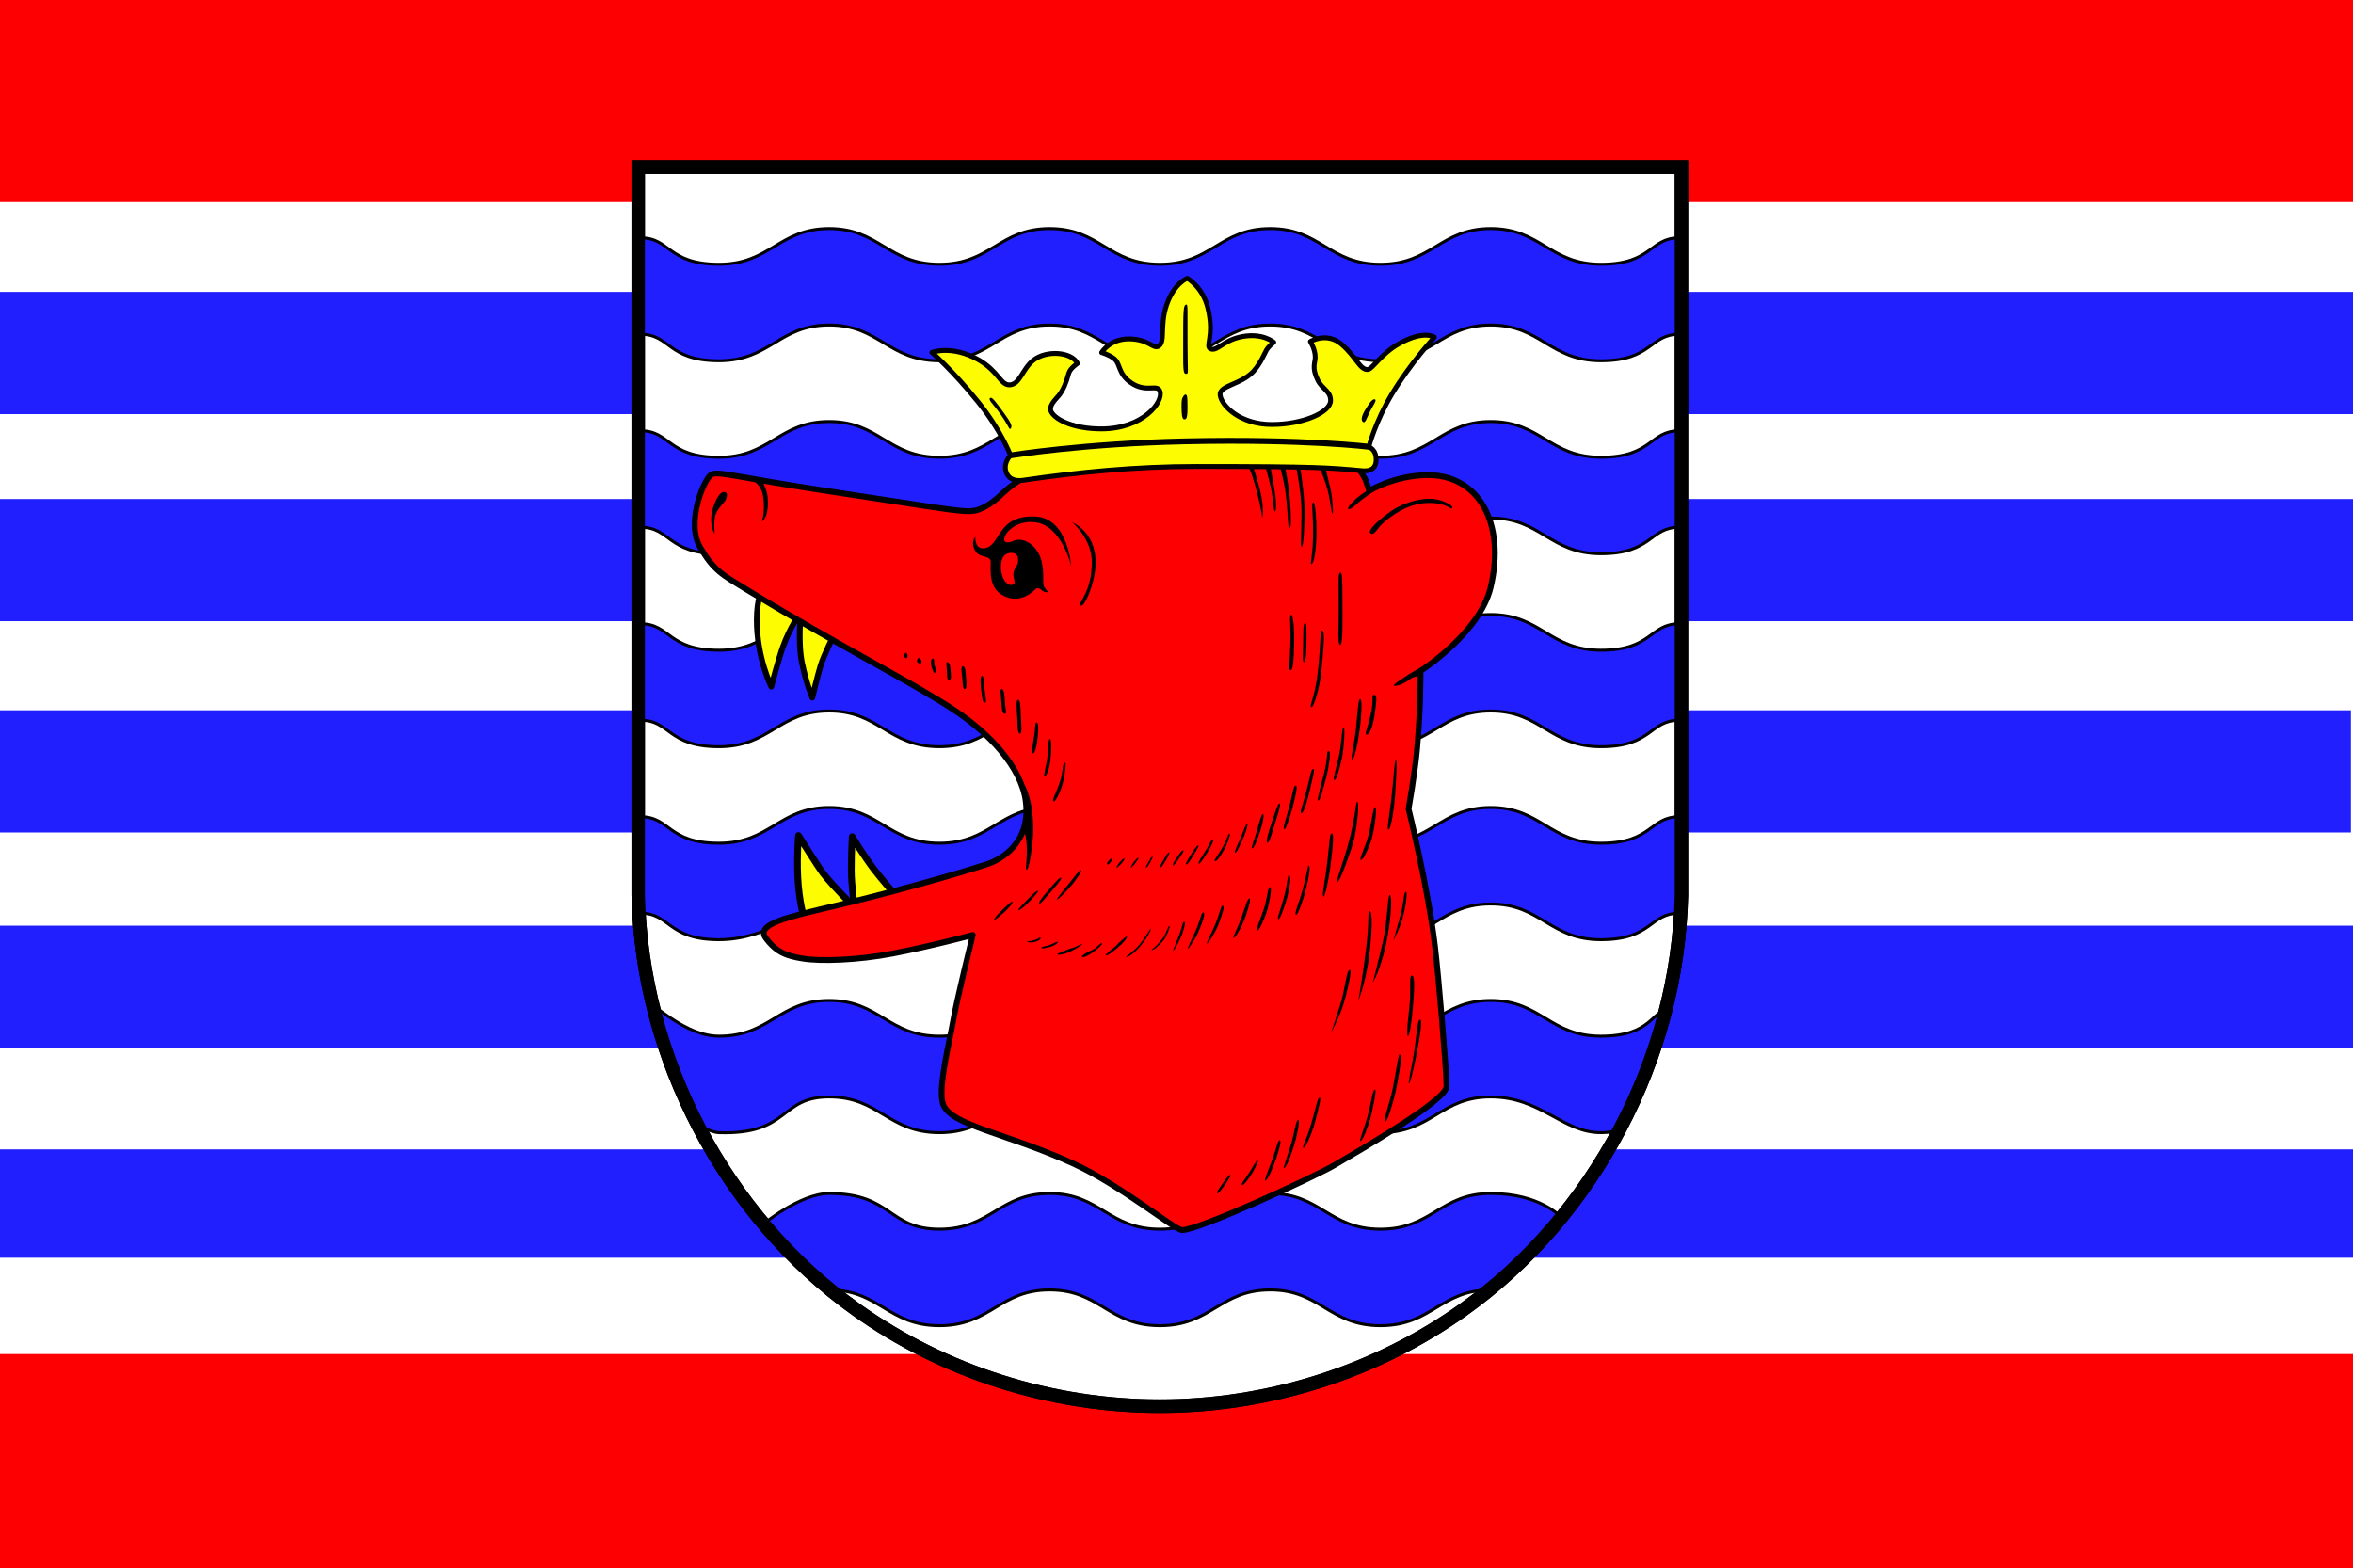
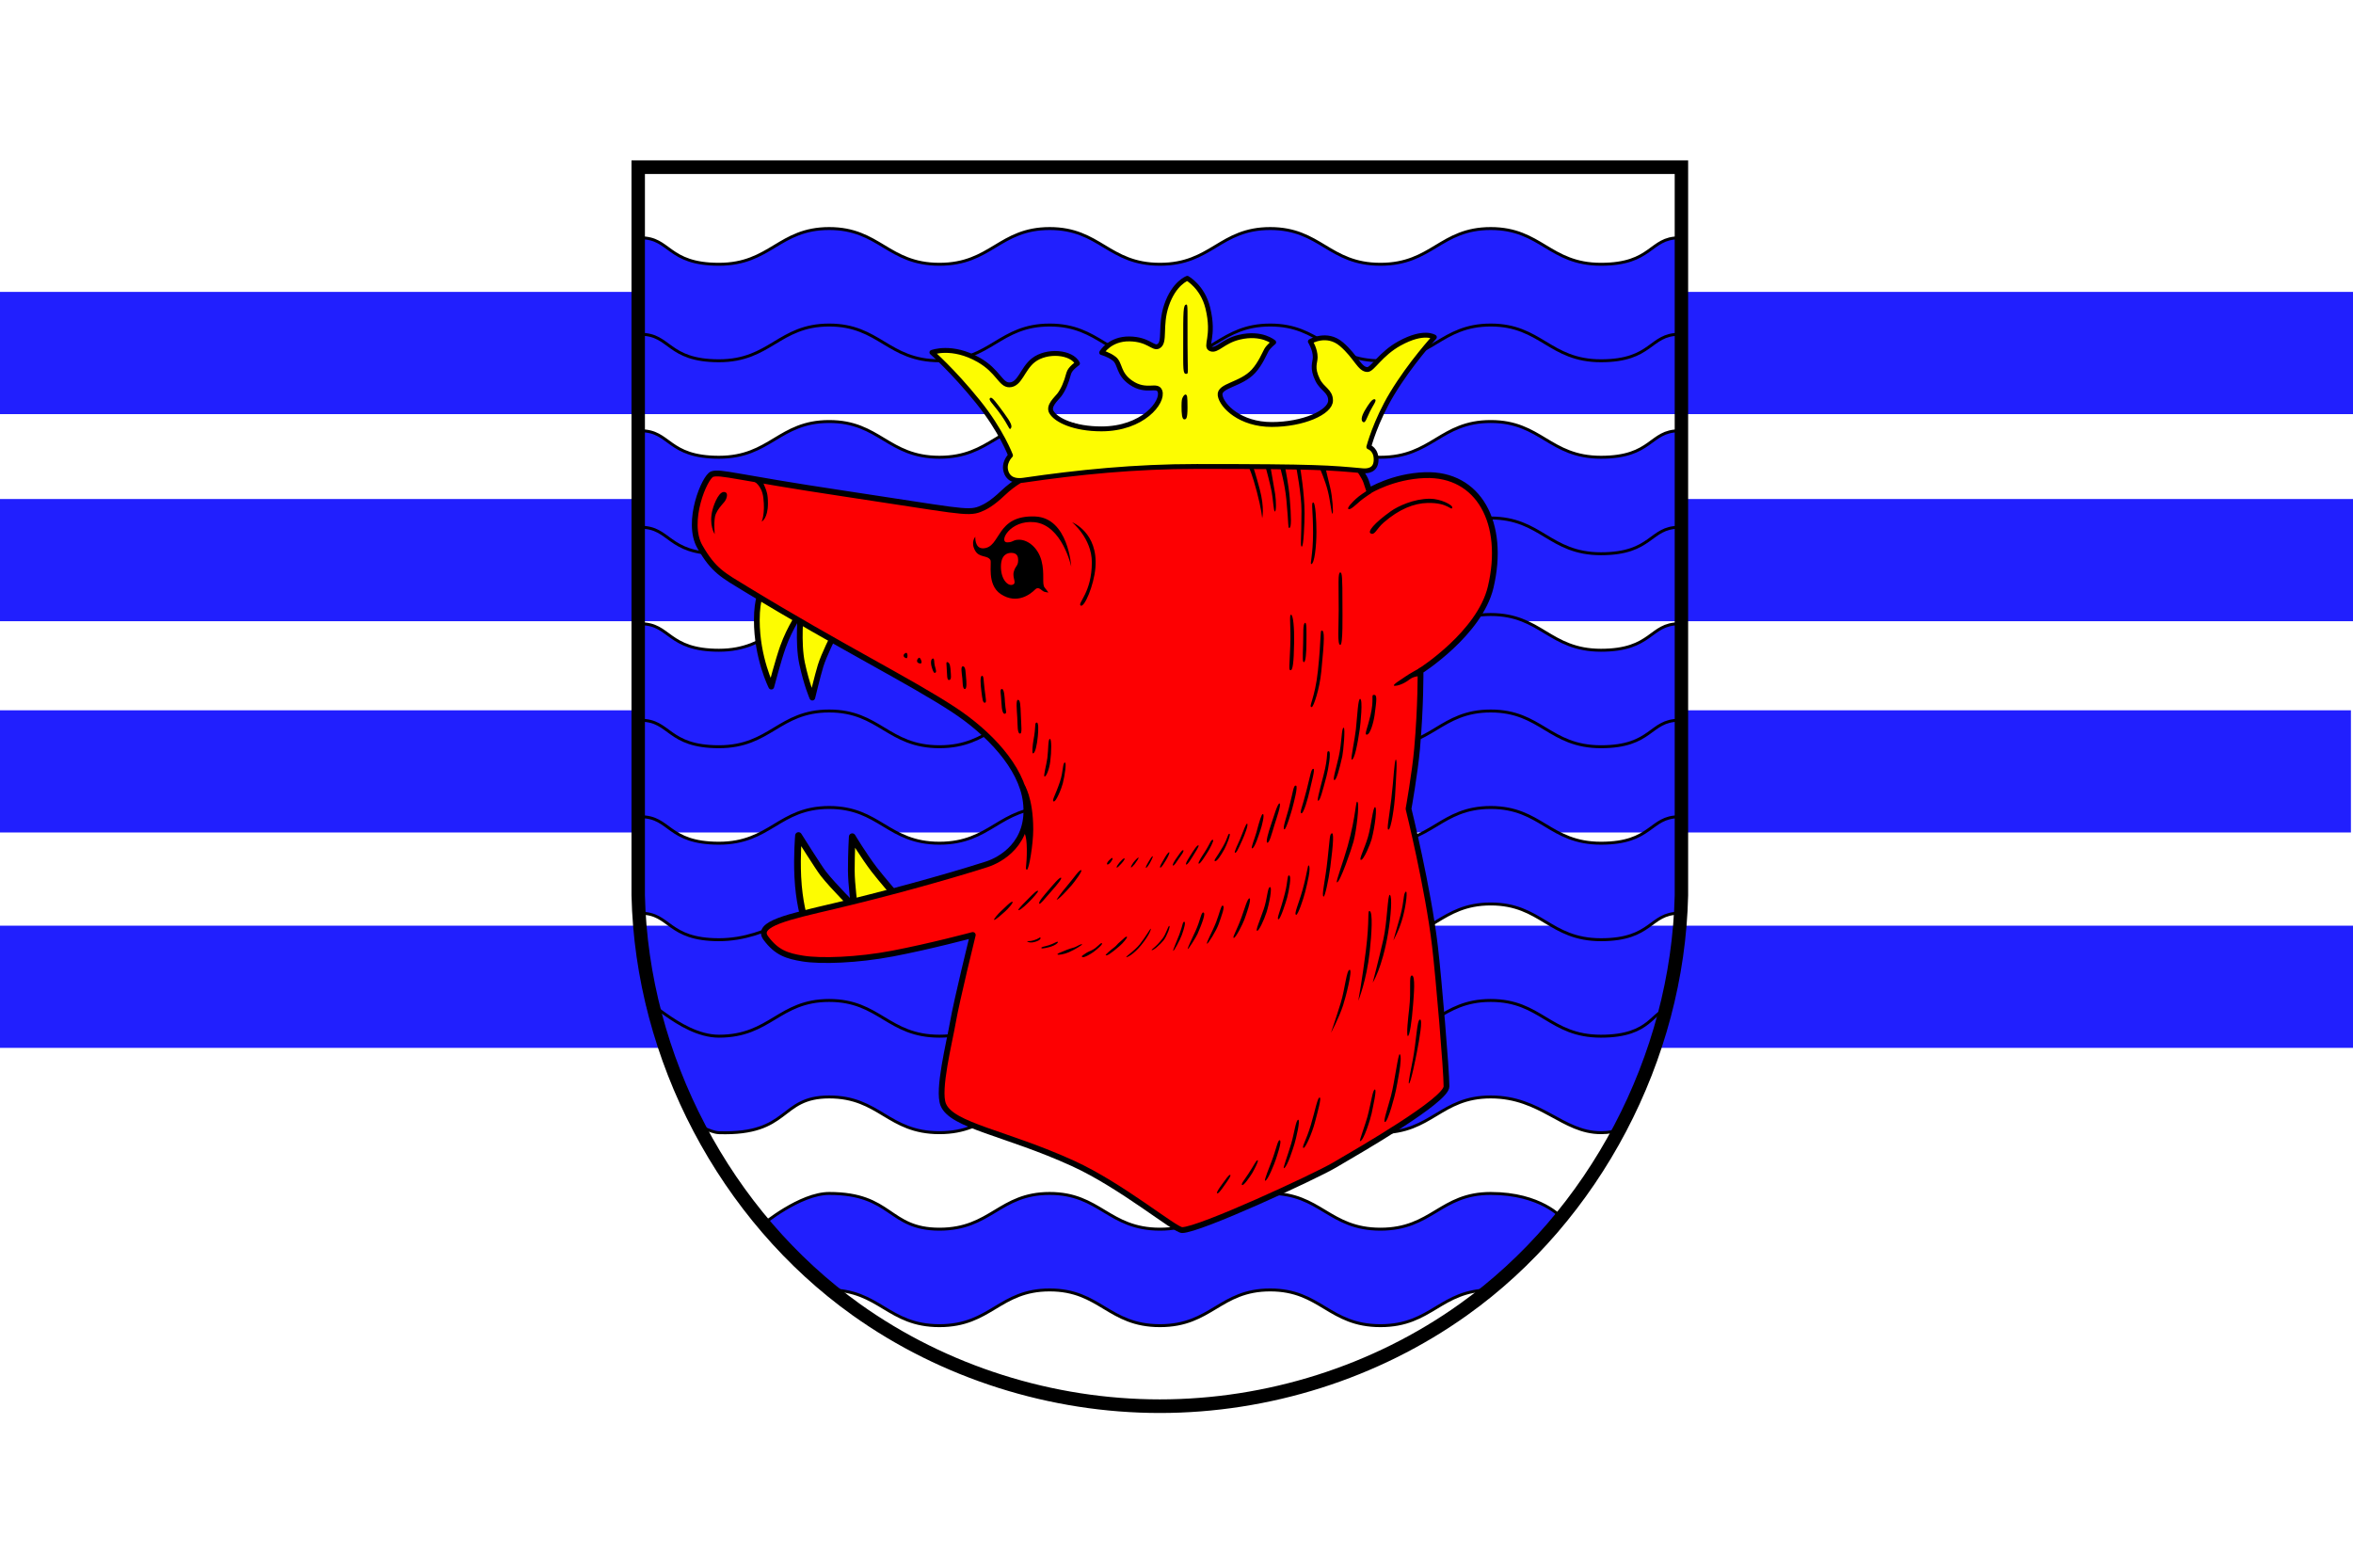
<svg xmlns="http://www.w3.org/2000/svg" width="2000" height="1333">
-   <path style="opacity:1;fill:#fd0002;fill-opacity:1;fill-rule:evenodd;stroke:none;stroke-opacity:1" d="M0 0h2000v1333H0z" />
  <path style="opacity:1;fill:#fff;fill-opacity:1;fill-rule:evenodd;stroke:none;stroke-width:.857;stroke-opacity:1" d="M0 171.797h2000v979.145H0z" />
-   <path style="opacity:1;fill:#211ffe;fill-opacity:1;fill-rule:evenodd;stroke:none;stroke-width:.732;stroke-opacity:1" d="M0 976.957h2000v92.123H0z" />
+   <path style="opacity:1;fill:#211ffe;fill-opacity:1;fill-rule:evenodd;stroke:none;stroke-width:.732;stroke-opacity:1" d="M0 976.957h2000H0z" />
  <path style="opacity:1;fill:#211ffe;fill-opacity:1;fill-rule:evenodd;stroke:none;stroke-width:.778;stroke-opacity:1" d="M0 786.829h2000v103.86H0zM0 424.166h2000v103.86H0z" />
  <path style="opacity:1;fill:#211ffe;fill-opacity:1;fill-rule:evenodd;stroke:none;stroke-width:.778;stroke-opacity:1" d="M0 248.123h2000v103.86H0z" />
  <path style="opacity:1;fill:#211ffe;fill-opacity:1;fill-rule:evenodd;stroke:none;stroke-width:.778;stroke-opacity:1" d="M-1.761 603.744h2000v103.86h-2000z" />
-   <path d="M433.87 591.26c68.268-48.092 111.74-129.62 113.62-213.11V3.49H3.5v374.66c1.886 83.486 45.355 165.01 113.62 213.11 45.954 32.372 102.16 49.735 158.37 49.735 56.21 0 112.42-17.363 158.37-49.735z" style="fill:#fff;stroke:#000;stroke-width:7" transform="matrix(1.63 0 0 1.652 536.762 136.335)" />
  <g style="fill:#211ffe;stroke:#000;stroke-width:2.5">
    <path d="M1427.216 202.147c-25.24 0-22.653 22.487-66.437 22.487s-50.878-30.372-93.713-30.372c-42.834 0-49.93 30.372-93.713 30.372-43.785 0-50.878-30.372-93.714-30.372-42.835 0-49.929 30.372-93.713 30.372-43.784 0-50.878-30.372-93.713-30.372-42.835 0-49.93 30.372-93.713 30.372-43.784 0-50.878-30.372-93.713-30.372-42.834 0-49.93 30.372-93.714 30.372s-41.195-22.487-66.436-22.487v82.016c25.24 0 22.652 22.487 66.436 22.487 43.785 0 50.878-30.372 93.714-30.372 42.833 0 49.929 30.372 93.713 30.372 43.784 0 50.878-30.372 93.713-30.372 42.835 0 49.93 30.372 93.713 30.372 43.784 0 50.878-30.372 93.713-30.372 42.836 0 49.93 30.372 93.714 30.372s50.878-30.372 93.713-30.372c42.833 0 49.929 30.372 93.713 30.372 43.784 0 41.195-22.487 66.437-22.487v-82.016M544.643 366.175c25.24 0 22.653 22.487 66.437 22.487s50.878-30.371 93.713-30.371c42.834 0 49.93 30.371 93.713 30.371 43.784 0 50.878-30.371 93.714-30.371 42.835 0 49.929 30.371 93.713 30.371 43.784 0 50.878-26.075 93.713-26.075 42.835 0 49.929 26.075 93.713 26.075 43.784 0 50.878-30.371 93.713-30.371 42.834 0 49.93 30.371 93.714 30.371s41.195-22.487 66.436-22.487v82.016c-25.24 0-22.652 22.487-66.436 22.487-43.785 0-50.878-30.371-93.714-30.371-42.833 0-49.929 30.371-93.713 30.371-43.784 0-50.878-30.371-93.713-30.371-42.835 0-49.93 30.371-93.713 30.371-43.784 0-50.878-30.371-93.713-30.371-42.836 0-49.93 30.371-93.714 30.371s-50.878-30.371-93.713-30.371c-42.834 0-49.929 30.371-93.713 30.371-43.784 0-41.195-22.487-66.437-22.487v-82.016M1427.216 530.217c-25.24 0-22.653 22.487-66.437 22.487s-50.878-30.372-93.713-30.372c-42.834 0-49.93 30.372-93.713 30.372-43.785 0-50.878-30.372-93.714-30.372-42.835 0-49.929 30.372-93.713 30.372-43.784 0-50.878-30.372-93.713-30.372-42.835 0-49.93 30.372-93.713 30.372-43.784 0-50.878-30.372-93.713-30.372-42.834 0-49.93 30.372-93.714 30.372s-41.195-22.487-66.436-22.487v82.016c25.24 0 22.652 22.487 66.436 22.487 43.785 0 50.878-30.372 93.714-30.372 42.833 0 49.929 30.372 93.713 30.372 43.784 0 50.878-30.372 93.713-30.372 42.835 0 49.93 30.372 93.713 30.372 43.784 0 50.878-30.372 93.713-30.372 42.836 0 49.93 30.372 93.714 30.372s50.878-30.372 93.713-30.372c42.833 0 49.929 30.372 93.713 30.372 43.784 0 41.195-22.487 66.437-22.487v-82.016M544.643 694.243c25.24 0 22.653 22.487 66.437 22.487s50.878-30.372 93.713-30.372c42.834 0 49.93 30.372 93.713 30.372 43.784 0 50.878-30.372 93.714-30.372 42.835 0 49.929 30.372 93.713 30.372 43.784 0 50.878-30.372 93.713-30.372 42.835 0 49.929 30.372 93.713 30.372 43.784 0 50.878-30.372 93.713-30.372 42.834 0 49.93 30.372 93.714 30.372s41.195-22.487 66.436-22.487v82.016c-25.24 0-22.652 22.487-66.436 22.487-43.785 0-50.878-30.372-93.714-30.372-42.833 0-49.929 30.372-93.713 30.372-43.784 0-50.878-30.372-93.713-30.372-42.835 0-49.93 30.372-93.713 30.372-43.784 0-50.878-30.372-93.713-30.372-42.836 0-49.93 30.372-93.714 30.372s-50.878-30.372-93.713-30.372c-19.6 0-49.929 30.372-93.713 30.372-43.784 0-41.195-22.487-66.437-22.487v-82.016M1379.12 958.048l39.455-99.775c-14.865 0-14.011 22.487-57.794 22.487s-50.878-30.372-93.714-30.372c-42.833 0-49.929 30.372-93.713 30.372-43.784 0-50.878-30.372-93.713-30.372-42.835 0-49.93 30.372-93.713 30.372-43.784 0-50.878-30.372-93.713-30.372-42.836 0-49.93 30.372-93.714 30.372s-50.878-30.372-93.713-30.372c-42.833 0-49.929 30.372-93.713 30.372-34.817 0-66.949-42.023-59.261-22.487l37.787 96.035s13.797 8.23 21.474 8.469c60.93 1.902 50.878-30.372 93.713-30.372 42.834 0 49.93 30.372 93.713 30.372 43.785 0 50.878-30.372 93.714-30.372 42.835 0 49.929 30.372 93.713 30.372 43.784 0 50.878-30.372 93.713-30.372 42.835 0 49.93 30.372 93.713 30.372 43.784 0 50.878-30.372 93.713-30.372 42.834 0 60.917 30.372 93.714 30.372 14.232 0 18.34-4.728 18.34-4.728M1327.501 1035.163s-17.605-20.735-60.438-20.735c-42.834 0-49.93 30.372-93.714 30.372s-50.878-30.372-93.713-30.372c-42.835 0-49.929 30.372-93.713 30.372-43.784 0-50.878-30.372-93.713-30.372-42.836 0-49.93 30.372-93.713 30.372-43.785 0-39.88-30.372-93.714-30.372-24.795 0-56.806 26.675-56.806 26.675l56.806 55.341c42.834 0 49.93 30.372 93.714 30.372s50.877-30.372 93.713-30.372c42.835 0 49.929 30.372 93.713 30.372 43.784 0 50.878-30.372 93.713-30.372 42.835 0 49.93 30.372 93.713 30.372 43.784 0 50.878-30.372 93.714-30.372l60.438-61.281" />
  </g>
  <g style="fill:#fdfc01;stroke:#000;stroke-linejoin:round">
    <path d="M68.087 221.42s-2.737 3.624-2.737 15.187c0 19.396 7.55 34.124 7.55 34.124s3.629-13.669 6.012-20.261c3.814-10.553 9.422-18.09 9.422-18.09s-1.68 15.791.619 26.398c2.387 11.019 5.338 17.617 5.338 17.617s2.729-11.253 4.32-16.379c1.769-5.7 6.947-15.733 6.947-15.733" style="stroke-width:3" transform="matrix(1.63 0 0 1.652 536.762 136.335)" />
    <path d="M90.051 389.94s-2.713-8.29-3.338-21.414c-.523-10.982.374-21.125.374-21.125s10.542 16.571 12.938 19.587c5.313 6.688 16.25 17.35 16.25 17.35s-1.65-11.803-1.65-19.062c0-9.509.488-17.263.488-17.263s5.74 9.48 11.4 16.813c3.295 4.269 12.95 15.325 12.95 15.325" style="stroke-width:3.5" transform="matrix(1.63 0 0 1.652 536.762 136.335)" />
  </g>
  <path d="M378.95 158.23s3.25 4.447 4.1 6.939c.55 1.604 1.636 4.842 1.636 4.842s12.268-7.51 29.052-8.071c28.189-.942 42.165 24.882 34.289 57.638-5.715 23.77-36.58 43.098-36.58 43.098s.185 18.042-1.8 40.1c-1.125 12.5-4.455 30.86-4.455 30.86s10.193 40.638 13.789 70.712c1.944 16.263 6.01 63.809 6.01 72.125 0 7.18-45.103 32.786-58.513 40.528-10.32 5.959-70.369 33.387-79.373 33.387-3.725 0-31.63-22.948-56.922-34.317-35.176-15.813-63.156-19.352-67.623-30.25-3.093-7.545 3.227-31.966 5.045-42.405 1.903-10.932 10.365-44.871 10.365-44.871s-21.933 5.813-41.831 9.562c-18.296 3.447-37.398 4.077-46.767 2.575-8.137-1.305-13.651-2.956-19.335-10.552-5.478-7.32 11.84-10.9 35.756-16.472 23.915-5.573 55.952-14.064 79.489-21.482 6.853-2.16 23.067-10.651 20.329-32.25-2.255-17.792-19.26-35.44-37.861-47.447-22.776-14.702-58.328-31.981-107.63-61.625-12.502-7.518-17.254-9.688-24.472-22.097-7.416-12.75 2.533-36.058 6.41-37.334 4.382-1.443 12.199 1.629 68.29 9.934 59.022 8.738 64.809 10.574 71.232 8.113 2.85-1.093 6.492-3.017 12.095-8.29 6.01-5.657 11.579-8.132 11.579-8.132l82.555-15.733z" style="fill:#fd0002;stroke:#000;stroke-width:3.001;stroke-linejoin:round" transform="matrix(1.63 0 0 1.652 536.762 136.335)" />
  <path d="M828.985 456.258s-.723 10.149 6.797 9.82c15.281-.67 10.264-28.39 44.02-27.063 28.342 1.114 30.733 42.62 30.733 42.62s-7.648-35.34-31.241-37.768c-20.843-2.146-30.86 17.139-23.108 17.139 5.104 0 4.75-2.394 10.463-2.225 7.24.214 15.7 6.813 18.596 17.815 2.929 11.13.167 19.812 2.679 22.833 1.658 1.996 3.204 4.208 3.204 4.208s-1.854-.185-3.264-.568c-2.675-.726-4.77-5.318-8.203-1.839-3.415 3.46-15.045 12.958-29.001 3.758-12.16-8.015-7.47-26.583-8.826-28.96-2.478-4.35-9.405-1.702-12.96-7.94-4.115-7.223.111-11.833.111-11.833z" />
  <path d="M205.77 229.1c2.727-.73-.08-3.425.79-6.67.878-3.279 2.295-2.903 2.295-6 0-1.481-.283-3.775-3.581-3.775-1.839 0-5.406.703-5.406 7.15 0 6.511 3.558 9.923 5.902 9.295z" style="fill:#fd0002" transform="matrix(1.63 0 0 1.652 524.982 118.626)" />
  <path d="M381.24 159.69c2.528.223 6.754-.141 7.029-5.166.32-5.85-3.807-7.097-3.807-7.097s3.44-13.137 12.17-27.419c9.53-15.587 22.052-29.06 22.052-29.06s-5.336-3.781-18.218 3.239c-9.87 5.378-14.086 13.425-16.7 13.425-4.097 0-5.925-6.59-13.53-13.015-7.73-6.532-16.25-1.394-16.25-1.394s2.573 3.942 2.55 8.102c-.015 2.835-1.925 5.287 1.27 11.688 2.385 4.775 6.73 5.627 6.73 10.55 0 6.105-14.402 12.34-30.67 12.34-16.436 0-26.077-9.513-26.92-14.996-.79-5.138 10.892-5.36 17.426-12.434 3.576-3.87 5.776-9.196 6.714-10.835 1.1-1.924 3.806-4.028 3.806-4.028s-6.19-5.397-17.954-2.608c-8.477 2.01-11.575 7.215-14.808 6.02-3.403-1.258 2.118-6.156-1.606-21.095-2.72-10.914-10.68-15.225-10.68-15.225s-6.927 2.389-10.87 13.912c-3.625 10.594-.371 19.073-4.239 21.058-2.742 1.408-5.053-3.627-15.028-3.796-10.306-.175-14.546 7.03-14.546 7.03s3.62.916 6.518 3.122c3.382 2.574 1.903 7.719 8.78 12.387 8.02 5.446 13.703.431 15.115 4.363 1.98 5.514-8.85 19.392-30.54 19.392-14.184 0-23.617-4.47-26.06-8.65-1.856-3.178 2.583-6.851 4.055-8.729 2.017-2.575 3.708-6.35 4.974-11.161.68-2.59 4.576-5.147 4.576-5.147-3.106-5.99-16.104-6.992-23.032-1.623-5.786 4.483-6.92 12.597-12.504 12.658-4.596.05-5.807-7.093-15.953-12.823-13.97-7.89-24.448-3.867-24.448-3.867s10.735 9.13 24.022 25.354c12.182 14.875 16.994 27.621 16.994 27.621s-4.185 3.962-2.13 8.972c1.74 4.242 6.225 4.188 8.925 3.798 28.46-4.111 57.99-7.069 90.343-7.069 63.736 0 69.038.669 86.442 2.205z" style="fill:#fdfc01;stroke:#000;stroke-width:2.5;stroke-linejoin:round" transform="matrix(1.63 0 0 1.652 536.762 136.335)" />
-   <path d="M197.66 151.78s38.102-6.1 91.116-7.227c62.853-1.335 96.387 2.87 96.387 2.87" style="fill:none;stroke:#000;stroke-width:3" transform="matrix(1.63 0 0 1.652 536.762 136.335)" />
  <path d="M1006.64 356.462c1.572 0 2.712-.572 2.712-10.007 0-10.138-.378-10.444-1.315-10.992-1.057-.619-2.33 1.364-2.823 2.448-.541 1.187-.936 1.981-.936 7.414 0 6.046.3 11.137 2.362 11.137zM1008.157 317.789c2.409 0 1.226-.896 1.226-24.78 0-30.685.21-34.108-.877-34.108-2.88 0-2.811 5.093-2.811 34.56 0 20.155-.25 24.328 2.462 24.328zM1158.609 358.742c1.927 1.127 2.877-2.967 5.788-8.89 2.678-5.45 6-9.383 4.37-10.336-2.278-1.334-5.98 5.018-7.866 8.013-4.596 7.3-3.878 10.285-2.292 11.213zM858.91 364.44c1.953-1.977.41-5.224-5.366-13.141-6.806-9.328-10.253-13.97-11.635-13.161-2.69 1.573 1.911 4.514 9.04 14.73 6.6 9.456 6.855 12.694 7.962 11.573zM1161.756 417.222s-6.42 4.057-9.375 6.897c-1.745 1.677-8.437 7.993-6.012 8.651 1.766.48 5.689-3.36 9.986-7.082 2.078-1.8 9.141-6.547 9.141-6.547zM945.484 729.347c.619.801-.62 2.323-1.334 3.356-.713 1.032-2.293 2.462-2.98 2.06-.794-.464.27-2.227 1.461-3.434.951-.964 2.502-2.436 2.853-1.982zM955.756 729.645c.412.418-.128 1.702-2.773 4.58-1.945 2.117-3.42 3.56-3.8 3.174-.484-.49 1.297-3.01 2.306-4.178.94-1.088 3.674-4.176 4.267-3.576zM967.74 729c.313.319-1.623 3.349-3.322 5.545-1.067 1.379-3 3.294-3.149 2.695-.149-.603 1.182-2.942 2.1-4.13 1.942-2.515 4-4.484 4.37-4.11zM979.755 727.844c.459.31-1.235 3.716-2.353 5.679-.709 1.243-2.6 4.244-3.313 4.089-.714-.155 1.004-3.16 1.915-4.76 1.128-1.979 3.242-5.472 3.751-5.008zM986.13 737.442c.922.54 3.74-4.412 4.799-6.092 1.958-3.105 3.463-6.757 2.946-6.897-1.035-.28-3.223 3.484-4.932 6.484-.686 1.204-3.687 5.994-2.813 6.505zM996.972 735.691c.94.518 3.326-3.404 5.115-6.03 1.276-1.874 4.749-6.312 3.648-6.956-1.06-.62-3.561 3.735-5.924 6.933-1.63 2.206-3.555 5.658-2.839 6.053zM1008.205 734.832c1.15.673 4.941-5.921 6.206-7.909 1.447-2.275 5.072-7.917 4.31-8.363-1.118-.654-4.594 4.905-5.97 7.124-1.376 2.22-5.654 8.5-4.546 9.148zM1097.355 522.503c1.796 0 2.856 11.16 2.63 23.582-.322 17.58-1.15 23.818-3.159 23.603-1.482-.158-.856-2.982-.143-20.3.709-17.223-1.101-26.885.672-26.885zM1109.176 529.474c1.582-.926 1.34 6.326 1.243 18.152-.05 6.091-.524 15.639-2.223 15.178-1.01-.275-1.007-2.524-.564-15.766.308-9.182-.333-16.466 1.544-17.563zM1123.425 535.966c2.46 0 2.45 6.405-.345 34.784-1.484 15.058-6.645 30.271-8.133 30.271-3.165 0 2.735-7.028 5.238-30.684 2.955-27.928 1.71-34.37 3.24-34.37zM1139.224 548.207c2.364 0 1.82-25.675 1.82-34.605 0-23.22-.27-27.014-1.874-27.014-2.09 0-1.296 10.004-1.296 31.686 0 14.68-1.317 29.933 1.35 29.933zM1018.885 734.089c1.25.73 6.592-8.26 8.019-10.48.788-1.228 5.31-9.37 4.126-9.692-1.847-.501-1.942 2.495-7.387 10.89-1.172 1.807-5.848 8.644-4.758 9.282zM1032.645 731.925c1.726.537 4.933-4.586 7.954-9.888 1.75-3.07 5.98-13.38 4.395-13.306-1.585.073-.817 2.58-5.598 10.97-5.197 9.12-8.111 11.8-6.751 12.224zM1060.02 700.124c1.426.62-2.304 10.086-4.214 14.247-3.57 7.782-4.876 10.77-6.09 10.44-1.115-.302 2.977-8.25 4.346-11.608 3.056-7.497 5.007-13.337 5.957-13.08zM1064.128 721.087c2.217.602 6.185-12.493 7.102-15.074 1.363-3.835 3.924-14.062 2.14-14.062-1.06 0-2.7 5.193-5.482 15.714-.904 3.415-4.79 13.143-3.76 13.422zM1077.155 716.264c1.756.477 3.696-7.197 6.196-15.332 1.53-4.98 5.964-17.549 4.251-18.015-1.664-.452-5.213 12.125-7.258 18.015-2.266 6.525-4.63 14.94-3.19 15.332zM1091.681 704.948c1.5.407 6.17-15.655 6.664-17.523 1.462-5.53 5.074-19.112 3.277-19.6-2.34-.636-2.21 4.35-6.263 19.673-1.846 6.98-5.526 16.947-3.678 17.448zM1106.013 691.253c1.965 1.15 5.95-13.63 7.07-18.688 1.772-7.995 4.9-18.976 3.323-19.058-1.936-.104-2.255 3.997-5.706 17.613-4.03 15.902-6.116 19.298-4.687 20.134zM1120.588 680.614c1.523-.626 3.226-6.852 6.929-20.856 1.374-5.195 4.32-21.27 1.835-21.27-2.411 0 .107 3.468-4.382 20.444-4.382 16.57-5.734 22.237-4.382 21.682zM1134.137 663.053c1.787.201 4.222-8.723 6.792-20.236.868-3.89 2.745-24.265 1.162-24.265-1.943 0-1.423 12.372-4.219 24.78-2.38 10.565-5.307 19.553-3.735 19.721zM1148.957 645.674c2.422 0 4.966-13.304 6.81-25.917.579-3.956 2.855-25.699.251-25.699-1.643 0-2.265 13.121-3.546 25.99-.74 7.433-4.7 25.626-3.515 25.626zM1161.74 624.446c2.923 0 5.795-10.567 6.643-16.726 1.853-13.454 2.167-17.118-.489-17.118-2.886 0 .353 3.137-3.016 17.429-2.81 11.918-5.402 16.416-3.139 16.416zM1125.04 762.123c1.06.362 4.237-13.883 5.686-25.135 2.564-19.908 3.338-30.95.774-28.351-1.212 1.228-1.115 2.653-3.097 21.743-1.887 18.173-5.398 31.049-3.364 31.743zM1136.42 749.997c2.398.486 12.386-28.396 13.988-34.454 2.742-10.37 5.007-31.128 3.566-33.657-1.79-3.14-.986 10.526-8.587 37.652-3.68 13.13-10.27 30.195-8.968 30.46zM1156.653 730.9c2.45.666 8.398-14.501 9.15-17.346 3.068-11.602 4.844-27.479 2.968-27.479-1.879 0-3.199 15.917-6.128 25.723-2.892 9.686-7.695 18.638-5.99 19.1zM1180.098 705.179c2.408.305 5.295-21.902 5.664-28.394.937-16.45 2.04-31.077.714-31.077-1.324 0-1.814 16.313-3.852 33.142-2.17 17.92-4.067 26.132-2.526 26.329zM1208.434 566.924s-11.32 6.178-13.868 8.14c-2.547 1.961-12.953 7.888-8.906 7.888 1.356 0 6.533-.809 12.677-5.596 3.825-2.98 9.476-2.633 9.476-2.633zM860.606 766.567c.99.695-4.391 6.474-6.159 8.046-2.505 2.23-7.946 7.285-9.423 7.285-1.081 0 3.747-5.567 5.476-7.1 3.515-3.116 8.922-9.064 10.106-8.231zM865.693 773.654c1.899.075 7.755-5.855 9.691-7.765 1.936-1.91 7.498-8.064 6.96-8.61-.828-.838-4.18 2.47-7.898 6.236-1.25 1.268-10.315 10.077-8.753 10.139zM883.415 768.12c.774.783 4.21-3.79 10.018-10.346 5.808-6.556 9.333-10.975 8.466-11.698-1.092-.912-7.212 6.468-10.423 10.222-3.623 4.235-9.303 10.563-8.06 11.821zM898.17 764.584s.444 1.766 12.566-11.979c2.257-2.558 9.997-12.865 8.196-13.01-1.801-.147-5.687 6.015-11.129 12.415-7.21 8.48-9.633 12.574-9.633 12.574zM873.095 800.036c.011.55 2.4 1.692 6.259.644 5.585-1.516 5.206-3.325 4.97-3.738-.362-.637-1.277.977-5.402 2.244-3.885 1.193-5.833.552-5.827.85zM885.176 805.9c.227.857 6.125-.638 8.214-1.295 3.146-.989 6.23-3.114 5.727-3.996-.427-.749-3.205 1.467-7.672 2.855-4.467 1.387-6.573 1.285-6.269 2.436zM919.773 802.712c-.517-.908-4.875 2.03-6.274 2.45-1.507.452-5.308 1.487-9.222 3.216-2.81 1.241-6.034 2.174-5.372 2.948.53.619 5.667-.197 9.579-1.92 5.83-2.569 11.5-6.323 11.29-6.694zM919.887 813.433c1.397 1.016 7.723-2.878 9.68-4.336 1.911-1.423 8.72-6.908 6.923-7.396-1.415-.384-3.716 3.815-8.661 6.065-2.204 1.002-3.942 1.749-5.62 2.964-1.95 1.41-3.357 1.95-2.322 2.703zM939.843 811.93c1.09.638 4.046-1.113 11.917-7.904 2.795-2.41 6.549-6.943 6.178-7.594-.714-1.253-3.334 2.077-6.61 4.708-1.484 1.192-2.206 2.518-3.981 3.88-3.253 2.497-8.109 6.556-7.504 6.91zM957.305 813.516c.535.543 6.486-2.498 12.594-10.036 7.669-9.462 8.532-13.93 8.263-14.088-.487-.285-4.07 6.613-9.329 13.181-4.523 5.649-12.016 10.448-11.528 10.943zM979.038 807.602c1.297.352 6.857-4.466 10.046-8.384 2.67-3.28 6.016-12.204 4.779-12.204-1.06 0-2.616 6.64-5.644 10.635-6.146 8.104-10.345 9.637-9.181 9.953zM997.2 808.263c.575.336 5.715-9.09 7.337-13.567 2.055-5.671 3.473-11.173 2.06-11.173-1.488 0-.93 1.936-4.158 10.76-1.681 4.594-5.792 13.656-5.239 13.98zM1009.559 806.677c.588.344 7.312-10.473 8.396-13.01 3.591-8.402 7.404-18.069 4.709-18.069-1.785 0-2.464 6.912-6.4 15.487-1.694 3.692-7.258 15.269-6.705 15.592zM1025.977 802.134c.721.422 7.918-11.11 9.843-16.622 2.254-6.459 5.936-15.736 3.282-15.736-1.288 0-2.584 6.718-5.423 14.022-3.308 8.51-8.716 17.744-7.702 18.337zM1048.541 797.178c1.524.891 7.81-11.93 9.09-15.384 1.409-3.803 6.315-17.422 4.463-18.172-1.591-.645-4.371 9.184-6.93 16.313-3.811 10.62-7.702 16.611-6.623 17.244zM1068.448 791.148c1.31.766 5.866-8.808 8.09-15.756 2.22-6.934 5.052-21.373 2.937-21.373-2.115 0-2.256 10.058-5.422 19.059-4.064 11.551-6.74 17.405-5.605 18.07zM1086.66 781.385c1.59.379 6.409-14.69 7.439-18.585 1.346-5.092 4.04-18.687 1.487-18.687-1.528 0-.911 5.224-3.406 15.064-4.058 16.006-7.335 21.776-5.52 22.209zM1101.741 777.602c1.478.234 6.125-13.343 7.663-19.556 1.968-7.95 5.078-20.315 3.036-22.385-.982-.995-1.031 5.386-5.36 20.94-3.244 11.66-7.553 20.649-5.339 21zM1131.3 877.86s6.56-11.924 10.312-23.375c2.315-7.066 8.198-30.16 5.604-30.16-2.756 0-3.866 15.916-7.682 28.302-4.28 13.89-8.234 25.234-8.234 25.234zM1154.517 850.67s6.969-16.808 9.707-41.672c1.669-15.152 2.765-33.846-.037-34.606-2.143-.582.173 6.576-3.24 33.73-2.97 23.627-6.43 42.547-6.43 42.547zM1166.794 835.19s7.917-11.837 13.008-41.817c2.51-14.782 3.66-31.472 1.548-32.707-1.89-1.105-2.202 23.167-5.526 37.819-3.95 17.413-9.03 36.707-9.03 36.707zM1184.353 799.276s5.08-8.55 8.124-20.059c2.867-10.84 4.103-23.051 2.263-21.186-2.098 2.126-.99 7.12-4.463 20.256-1.16 4.39-5.924 20.989-5.924 20.989ZM1034.438 1014.166c.862.873 2.91-1.788 5.708-5.786 2.624-3.75 6.625-9.092 5.542-9.726-.993-.58-3.946 3.858-7.117 8.202-2.514 3.445-4.681 6.754-4.133 7.31zM1055.764 1007.294c1.384.81 6.987-7.536 8.51-10.026 1.29-2.11 5.929-10.759 4.706-11.069-1.223-.31-3.26 4.648-7.763 11.327-4.047 6-6.609 9.091-5.453 9.768zM1075.263 1003.577c2.08.743 8.264-15.268 8.935-17.396.79-2.5 6.053-17.083 3.387-17.01-1.575.043-2.865 7.807-6.807 18.105-1.74 4.547-6.385 15.989-5.515 16.3zM1091.306 992.97c2.844-.69 7.998-17.447 8.935-20.515 1.402-4.59 5.227-20.661 3.227-20.661-1.967 0-3.48 11.947-5.927 20.15-3.341 11.202-7.286 21.281-6.235 21.027zM1107.871 975.74c1.742.474 7.453-12.931 9.71-21.464 2.953-11.17 5.503-20.598 4.272-21.318-1.837-1.075-3.93 10.809-7.688 23.327-4.056 13.516-7.832 18.572-6.294 19.456zM1155.886 969.975c2.965.805 9.155-19.482 9.981-23.582 1.441-7.155 4.395-19.875 2.845-20.296-1.898-.515-3.135 10.688-6.448 23.217-1.427 5.397-6.976 20.5-6.378 20.661zM1177.147 953.703c2.597.347 8.763-23.54 9.374-27.051.612-3.51 5.943-27.885 3.28-30.583-1.328-1.346-4.384 23.71-7.458 35.332-2.859 10.813-6.917 22.073-5.196 22.302zM1197.559 920.96c1.389.666 6.027-22.722 6.844-26.99 2.003-10.45 5.098-27.815 2.504-27.377-2.594.437-2.884 17.833-6.197 34.97-1.369 7.082-3.888 19.044-3.151 19.398zM1196.63 880.603c1.465.398 3.37-12.159 4.463-26.638.608-8.055 2.15-24.78-1.02-24.78-2.869 0-.335 11.426-2.343 28.6-.826 7.062-2.52 22.431-1.1 22.816zM770.168 554.915c1.406-.47 1.694 4.968.14 4.546-3.06-.83-2.992-3.594-.14-4.546zM781.418 563.868c3.77 1.024.903-4.821-.001-4.821-1.188 0-3.771 3.797.001 4.821zM878.019 640.372c1.847 0 3.425-7.064 4.123-14.564.46-4.948.866-12.81-1.376-11.498-1.53.895.021 2.092-2.405 15.294-.446 2.428-1.512 10.768-.342 10.768zM793.092 559.738c1.322 0 .734 3.33 1.38 5.776 1.128 4.262 1.88 5.954.144 6.425-1.159.315-2.072-3.077-2.61-4.745-1.169-3.636-.816-7.456 1.086-7.456zM805.418 562.844c2.116.575 2.394 4.192 2.649 8.012.184 2.757.71 6.603-.866 7.031-1.346.365-2.14.3-2.344-6.566-.204-6.866-1.091-8.925.56-8.477zM820.107 585.674c2.003 0 1.239-7.458 1.07-9.137-.488-4.85-.23-10.495-2.976-10.108-1.693.24-.767 5.375-.203 10.418.305 2.736.011 8.828 2.11 8.828zM834.716 574.424c1.534 0 1.203 3.667 2.204 11.742.962 7.765 1.756 10.912.337 11.143-1.925.315-2.224-2.956-3.088-9.61-.79-6.082-1.274-13.275.546-13.275zM854.199 606.688c1.98-.538.37-2.897-.018-9.93-.223-4.025-.576-11.704-2.842-11.072-1.737.484-.487 3.78-.153 11.502.307 7.1 1.44 9.927 3.013 9.5zM867.063 623.554c1.829-.084 1.007-6.06.647-15.477-.339-8.851-.486-13.24-2.469-13.215-1.917.025-.946 8.687-.59 14.967.38 6.743-.016 13.837 2.412 13.725zM887.769 659.98c1.36.64 3.999-5.736 4.899-12.557 1.189-9.014 1.159-19.23-.216-19.346-1.73-.146-1.24 8.447-2.215 16.208-.652 5.187-3.473 15.224-2.468 15.696zM895.48 681.16c1.96 1.145 6.792-10.938 7.869-15.24 1.897-7.58 3.215-17.761 1.854-17.761-2.078 0-1.33 7.54-4.248 16.227-4.024 11.977-7.018 15.87-5.475 16.772zM911.246 443.901s22.302 8.61 19.842 38.579c-1.25 15.232-9.55 34.355-12.55 32.235-2.913-2.059 9.511-10.955 9.511-36.738 0-20.394-16.803-34.076-16.803-34.076zM640.63 409.06s6.823 3.065 8.18 13.941c1.709 13.705-1.408 20.37-1.408 20.37s5.332-2.476 5.332-15.48c0-8.306-1.344-10.593-2.079-12.74-.888-2.592-2.347-5.481-2.347-5.481zM607.504 454.028s-1.154-12.442.879-17.092c1.844-4.218 4.039-6.464 7.33-10.367 1.824-2.162 3.253-6.761 1.247-7.934-5.19-3.037-9.958 9.454-11.293 14.505-3.473 13.13 1.837 20.888 1.837 20.888zM1061.894 398.125s2.433 4.843 6.379 19.764c3.92 14.823 4.55 22.517 4.55 22.517s2.254-8.17-2.12-24.707c-2.902-10.976-5.275-18.179-5.275-18.179zM1075.834 397.299s3.748 13.64 5.096 20.88c1.2 6.443 1.585 16.282 2.659 16.574 1.3.353 1.113-9.307.292-14.602-.794-5.12-3.94-22.925-3.94-22.925zM1088.176 397.596s3.927 13.5 5.204 26.964c2.18 22.96 1.219 24.16 2.527 24.16 1.848 0 1.66-8.83.327-25.503-.888-11.097-3.954-26.121-3.954-26.121zM1101.839 397.662s4.391 22.119 4.391 36.595c0 24.844-1.253 30.097.276 30.355 1.528.258 2.352-20.126 2.352-28.33 0-17.012-3.705-38.549-3.705-38.549zM1114.621 479.468c2.601-.247 4.32-15.076 4.32-27.133 0-9.072-.751-25.804-2.853-25.234-1.732.47-.02 6.652-.02 25.75 0 19.416-2.91 26.758-1.447 26.617zM1122.072 398.753s4.232 9.384 6.522 18.47c2.405 9.545 3.018 19.674 4.013 19.405.936-.255-.054-14.544-2.008-22.353-2.01-8.04-3.73-15.643-3.73-15.643zM1234.39 431.528c.715-2.22-9.942-7.607-18.959-7.607-13.829 0-27.314 6.41-33.163 10.57-14.67 10.43-19.846 17.367-17.317 18.845 3.57 2.088 4.835-3.696 11.201-9.219 12.951-11.235 25.525-16.344 37.235-16.609 17.69-.4 20.05 6.971 21.003 4.02zM870.519 666.671s7.703 10.973 7.703 38.326c0 12.719-3.656 34.216-5.29 34.216-1.973 0-.031-2.938-.15-17.304-.108-12.883-2.467-14.146-2.467-14.146" />
  <path d="M433.87 591.26c68.268-48.092 111.74-129.62 113.62-213.11V3.49H3.5v374.66c1.886 83.486 45.355 165.01 113.62 213.11 45.954 32.372 102.16 49.735 158.37 49.735 56.21 0 112.42-17.363 158.37-49.735z" style="fill:none;stroke:#000;stroke-width:7" transform="matrix(1.63 0 0 1.652 536.762 136.335)" />
</svg>